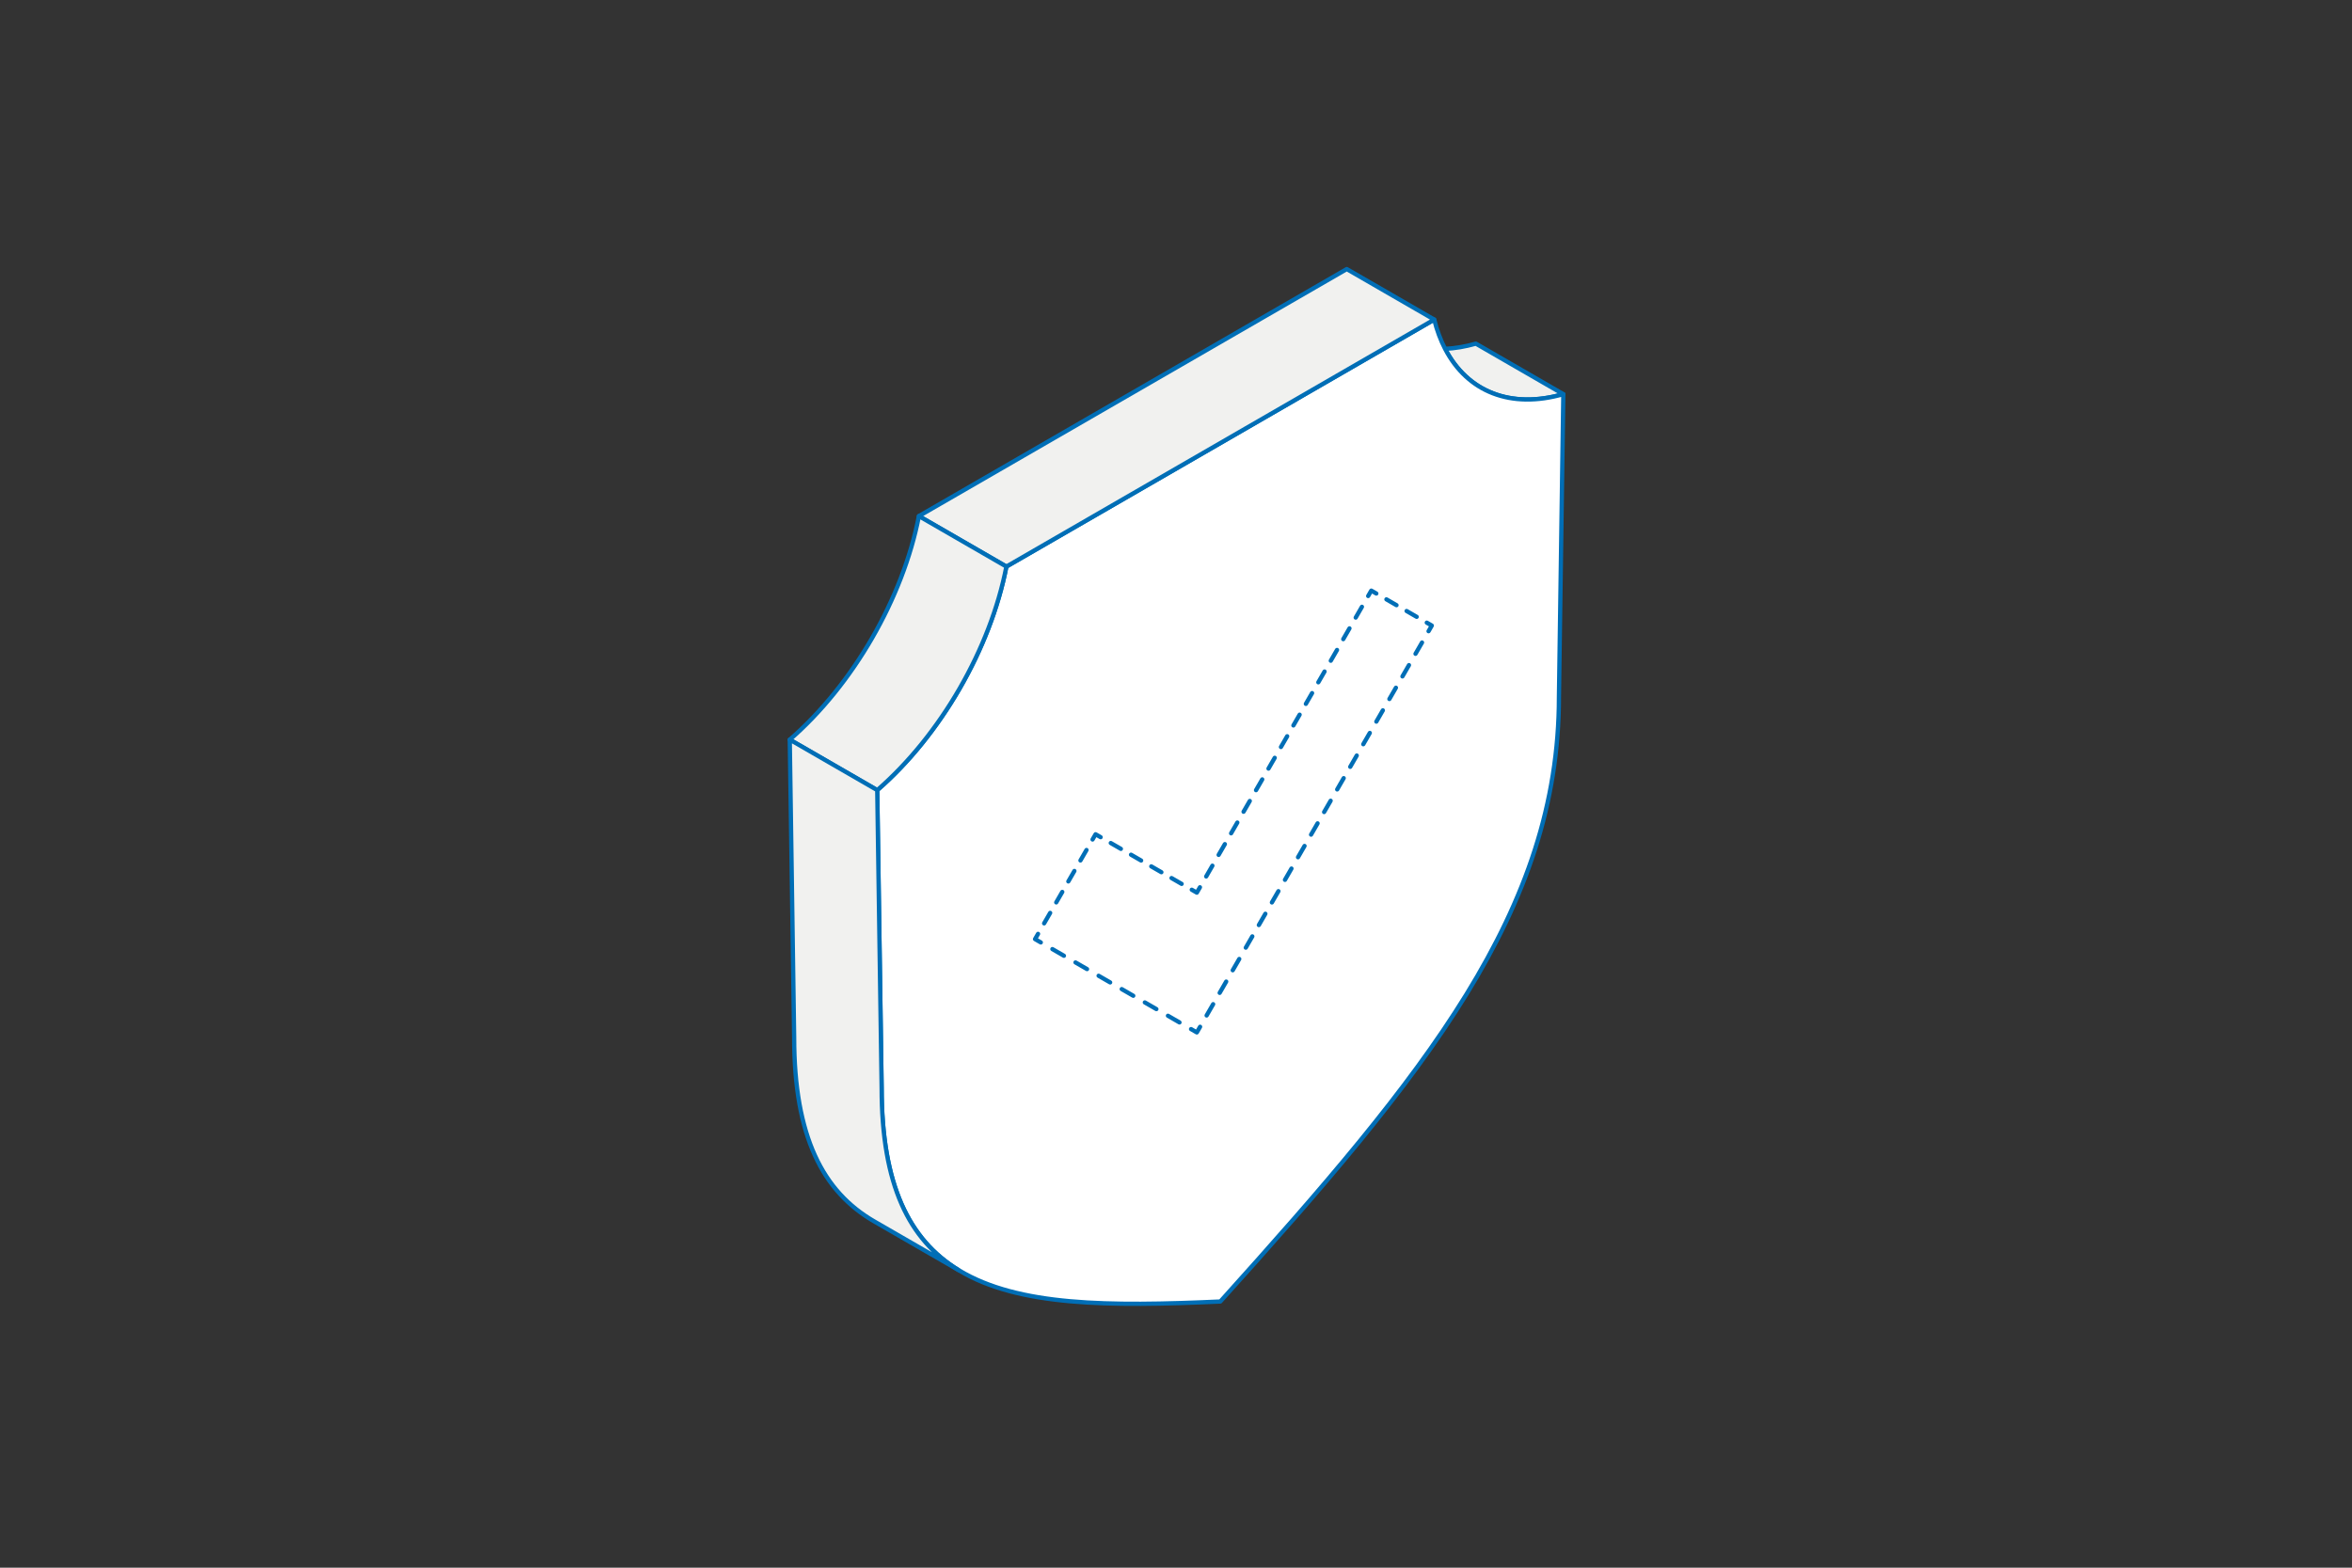
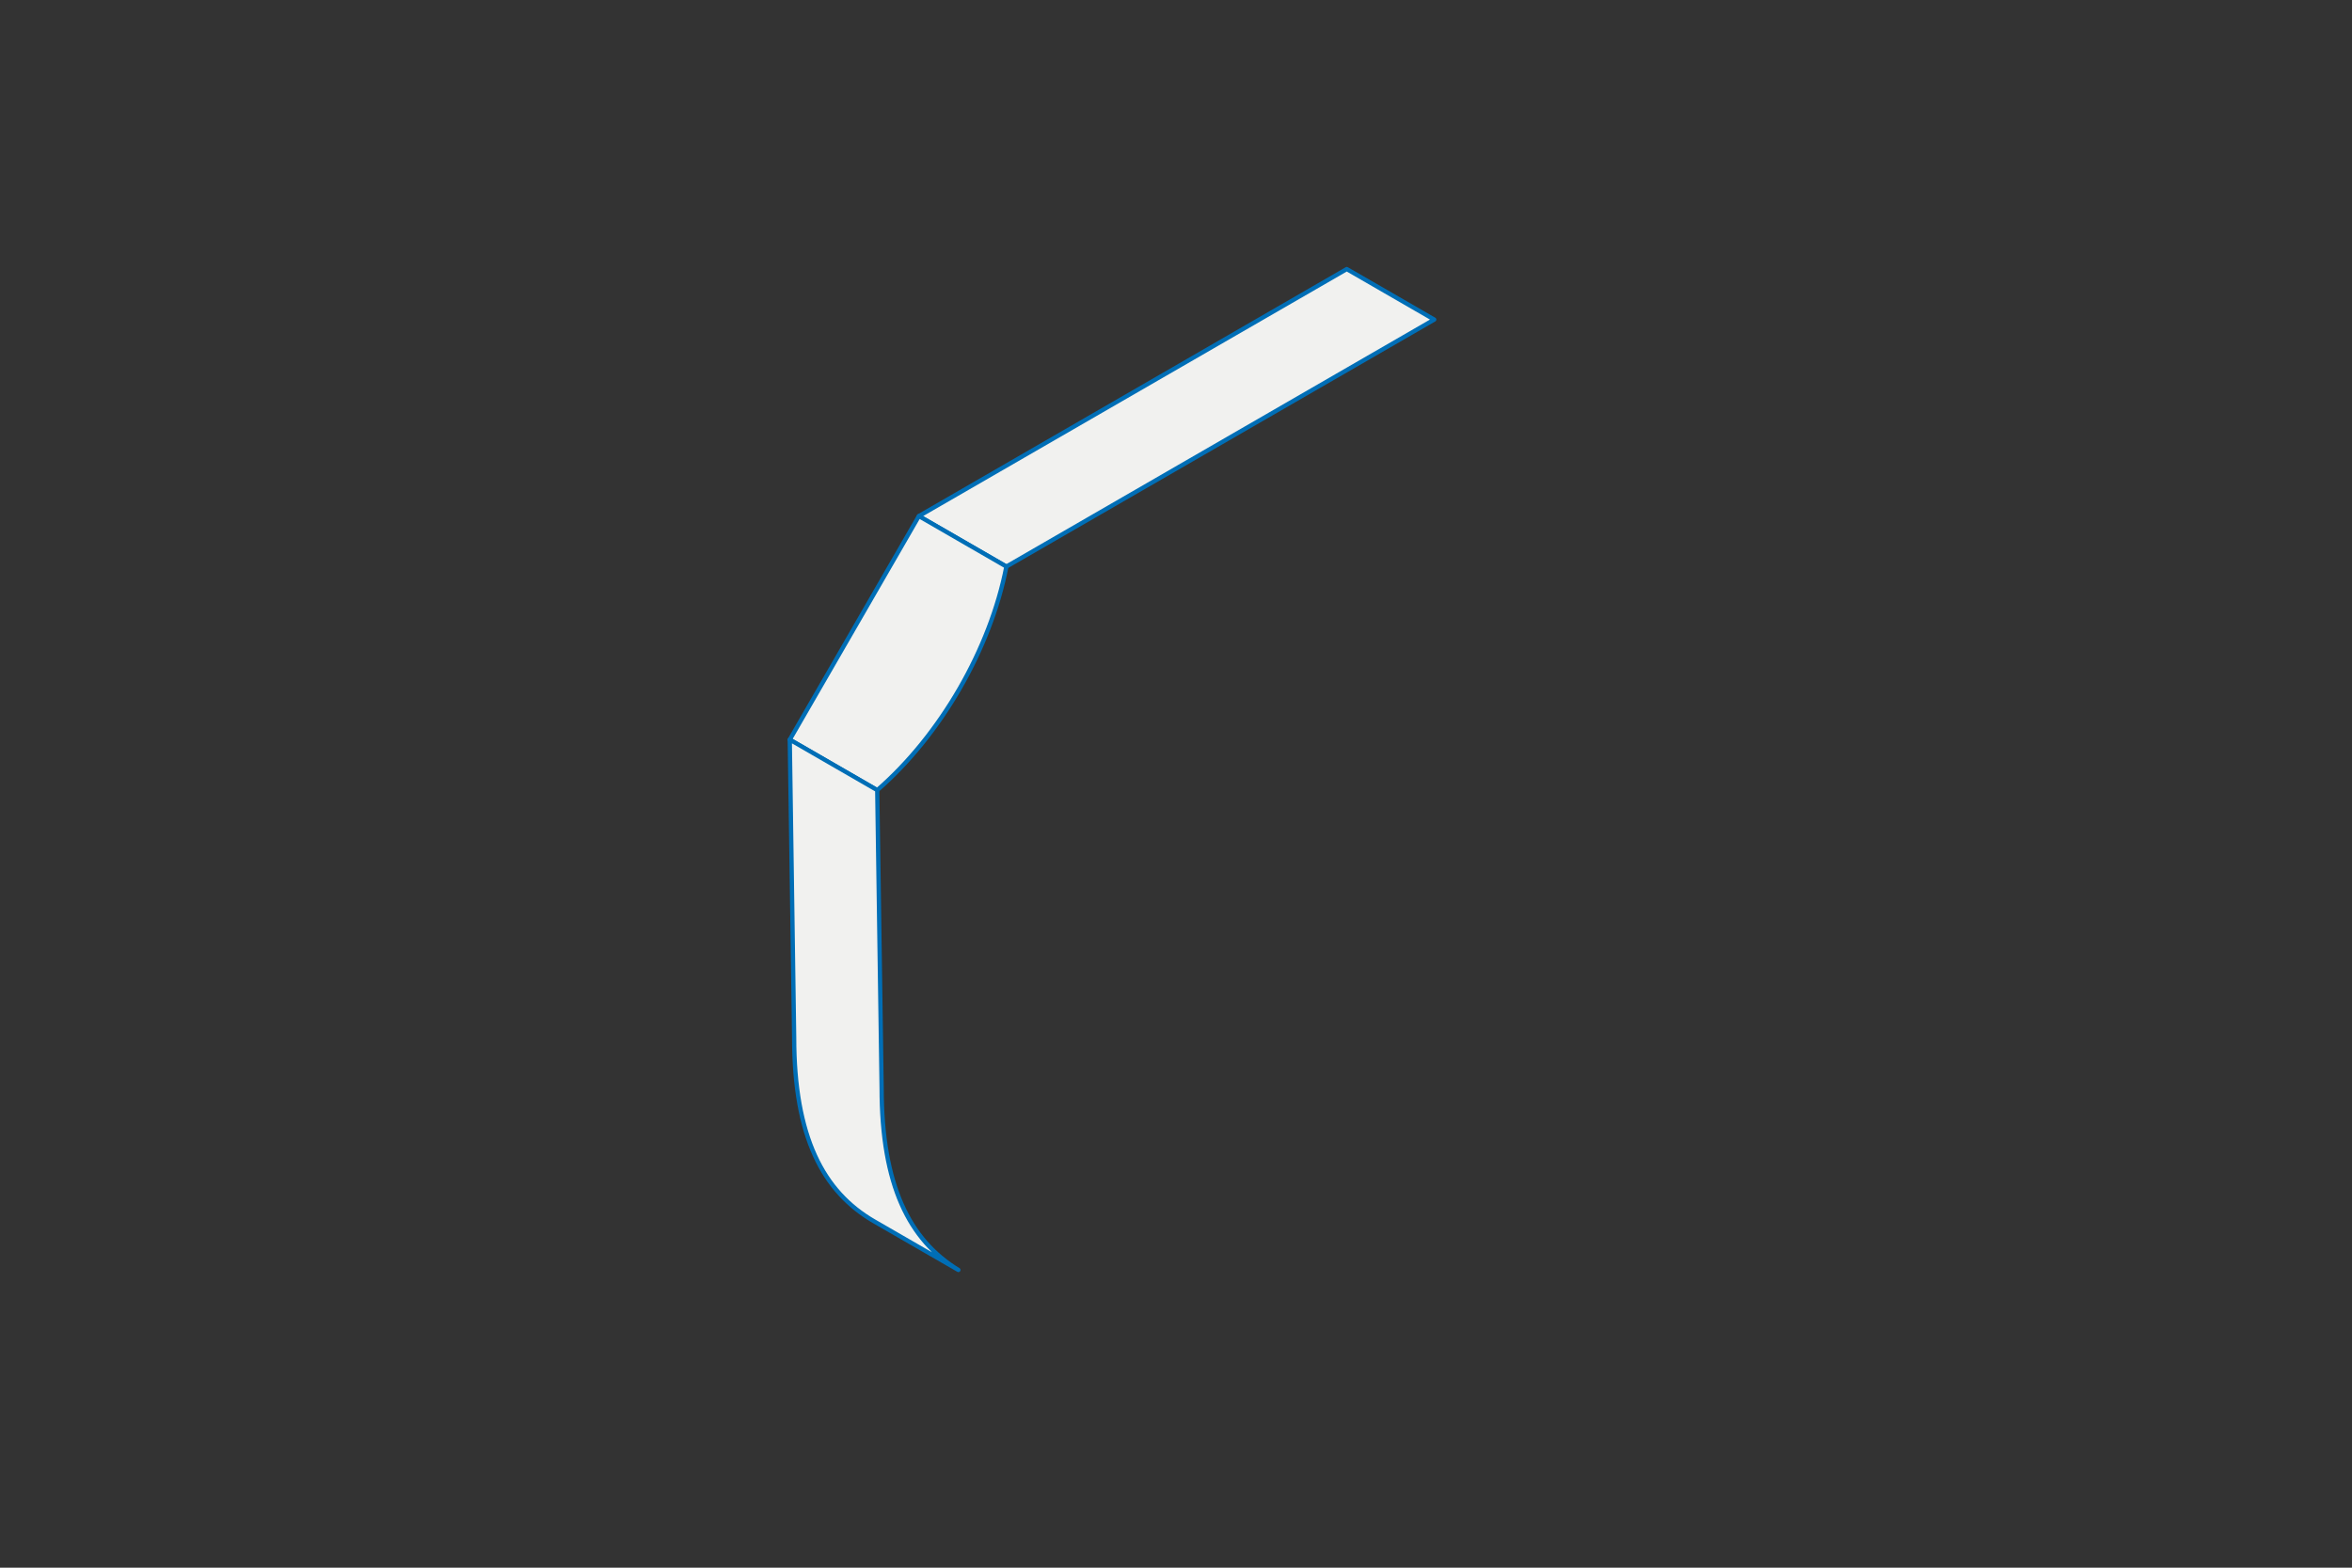
<svg xmlns="http://www.w3.org/2000/svg" width="2994" height="1996" viewBox="0 0 2994 1996" fill="none">
  <rect x="0" y="0" width="2994" height="1996" fill="#333333" stroke="none" />
  <g clip-path="url(#clip0_794_22265)">
-     <path d="M1878.7 437.523L1990.04 501.811C1923.06 520.969 1867.96 498.918 1839.55 444.145C1852.02 443.567 1865.13 441.38 1878.7 437.523Z" fill="#F1F1EF" stroke="#006EB6" stroke-width="5.431" stroke-linejoin="round" />
-     <path d="M1825.72 406.9C1829.13 420.658 1833.82 433.066 1839.55 444.188C1867.96 498.961 1923.05 521.011 1990.04 501.854L1984.45 887.45C1984.45 1159.84 1814.28 1367.61 1553.4 1657.1C1411.52 1663.46 1296.51 1663.08 1221.03 1617.56L1220.01 1616.99C1157.32 1578.67 1122.29 1508.85 1122.29 1385.23L1116.7 1006.06C1197.31 936.051 1260.76 826.184 1281.08 721.395L1825.72 406.9Z" fill="white" stroke="#006EB6" stroke-width="5.431" stroke-linejoin="round" />
    <path d="M1825.72 406.873L1281.08 721.368L1169.73 657.08L1714.38 342.586L1825.72 406.873Z" fill="#F1F1EF" stroke="#006EB6" stroke-width="5.431" stroke-linejoin="round" />
-     <path d="M1169.72 657.086L1281.07 721.373C1260.75 826.162 1197.3 936.029 1116.68 1006.04L1005.34 941.751C1085.89 871.742 1149.4 761.875 1169.72 657.086Z" fill="#F1F1EF" stroke="#006EB6" stroke-width="5.431" stroke-linejoin="round" />
+     <path d="M1169.72 657.086L1281.07 721.373C1260.75 826.162 1197.3 936.029 1116.68 1006.04L1005.34 941.751Z" fill="#F1F1EF" stroke="#006EB6" stroke-width="5.431" stroke-linejoin="round" />
    <path d="M1219.99 1616.93L1112.95 1555.15C1047.57 1517.41 1010.93 1447.27 1010.93 1320.88L1005.34 941.715L1116.68 1006L1122.28 1385.17C1122.28 1508.8 1157.31 1578.61 1219.99 1616.93Z" fill="#F1F1EF" stroke="#006EB6" stroke-width="5.431" stroke-linejoin="round" />
-     <path fill-rule="evenodd" clip-rule="evenodd" d="M1743.24 750.628C1743.99 749.329 1745.65 748.884 1746.95 749.634L1753.37 753.341C1754.67 754.091 1755.11 755.752 1754.36 757.051C1753.61 758.35 1751.95 758.795 1750.65 758.045L1746.58 755.695L1743.97 760.21C1743.22 761.509 1741.56 761.954 1740.26 761.204C1738.97 760.454 1738.52 758.793 1739.27 757.495L1743.24 750.628ZM1762.5 761.751C1763.25 760.452 1764.91 760.007 1766.21 760.757L1779.05 768.172C1780.35 768.922 1780.8 770.582 1780.05 771.881C1779.3 773.18 1777.64 773.625 1776.34 772.875L1763.5 765.46C1762.2 764.71 1761.75 763.049 1762.5 761.751ZM1735.05 770.235C1736.35 770.985 1736.79 772.646 1736.04 773.944L1728.11 787.678C1727.36 788.977 1725.7 789.422 1724.4 788.672C1723.1 787.922 1722.66 786.261 1723.41 784.962L1731.34 771.228C1732.09 769.93 1733.75 769.485 1735.05 770.235ZM1788.19 776.581C1788.94 775.282 1790.6 774.837 1791.9 775.587L1804.74 783.002C1806.04 783.752 1806.49 785.413 1805.74 786.711C1804.99 788.01 1803.33 788.455 1802.03 787.705L1789.18 780.29C1787.88 779.54 1787.44 777.88 1788.19 776.581ZM1813.88 791.411C1814.63 790.112 1816.29 789.667 1817.59 790.417L1824.01 794.125C1824.63 794.485 1825.09 795.078 1825.27 795.774C1825.46 796.469 1825.36 797.211 1825 797.834L1820.85 805.029C1820.1 806.328 1818.44 806.773 1817.14 806.023C1815.84 805.273 1815.39 803.612 1816.14 802.313L1818.94 797.47L1814.87 795.121C1813.57 794.371 1813.13 792.71 1813.88 791.411ZM1719.19 797.703C1720.49 798.453 1720.93 800.113 1720.18 801.412L1712.25 815.146C1711.5 816.445 1709.84 816.89 1708.54 816.14C1707.24 815.39 1706.8 813.729 1707.55 812.43L1715.48 798.696C1716.23 797.397 1717.89 796.953 1719.19 797.703ZM1811.54 815.709C1812.84 816.459 1813.29 818.12 1812.54 819.419L1804.23 833.808C1803.48 835.107 1801.82 835.552 1800.52 834.802C1799.22 834.052 1798.78 832.391 1799.53 831.092L1807.83 816.703C1808.58 815.404 1810.25 814.959 1811.54 815.709ZM1703.33 825.17C1704.62 825.92 1705.07 827.581 1704.32 828.88L1696.39 842.614C1695.64 843.913 1693.98 844.357 1692.68 843.607C1691.38 842.857 1690.94 841.197 1691.69 839.898L1699.62 826.164C1700.37 824.865 1702.03 824.42 1703.33 825.17ZM1794.93 844.488C1796.22 845.238 1796.67 846.899 1795.92 848.198L1787.61 862.587C1786.86 863.886 1785.2 864.331 1783.9 863.581C1782.6 862.831 1782.16 861.17 1782.91 859.871L1791.22 845.482C1791.97 844.183 1793.63 843.738 1794.93 844.488ZM1687.46 852.638C1688.76 853.388 1689.21 855.049 1688.46 856.348L1680.53 870.082C1679.78 871.38 1678.12 871.825 1676.82 871.075C1675.52 870.325 1675.07 868.664 1675.82 867.366L1683.75 853.632C1684.5 852.333 1686.17 851.888 1687.46 852.638ZM1778.31 873.267C1779.61 874.017 1780.05 875.678 1779.3 876.977L1770.99 891.366C1770.24 892.665 1768.58 893.11 1767.28 892.36C1765.98 891.61 1765.54 889.949 1766.29 888.651L1774.6 874.261C1775.35 872.962 1777.01 872.517 1778.31 873.267ZM1671.6 880.106C1672.9 880.856 1673.35 882.517 1672.6 883.816L1664.66 897.549C1663.91 898.848 1662.25 899.293 1660.96 898.543C1659.66 897.793 1659.21 896.132 1659.96 894.834L1667.89 881.1C1668.64 879.801 1670.3 879.356 1671.6 880.106ZM1761.69 902.046C1762.99 902.796 1763.43 904.457 1762.68 905.756L1754.37 920.145C1753.62 921.444 1751.96 921.889 1750.66 921.139C1749.37 920.389 1748.92 918.728 1749.67 917.43L1757.98 903.04C1758.73 901.741 1760.39 901.296 1761.69 902.046ZM1655.74 907.574C1657.04 908.324 1657.48 909.985 1656.73 911.283L1648.8 925.017C1648.05 926.316 1646.39 926.761 1645.09 926.011C1643.79 925.261 1643.35 923.6 1644.1 922.301L1652.03 908.567C1652.78 907.269 1654.44 906.824 1655.74 907.574ZM1745.07 930.825C1746.37 931.575 1746.81 933.236 1746.06 934.535L1737.76 948.924C1737.01 950.223 1735.34 950.668 1734.05 949.918C1732.75 949.168 1732.3 947.507 1733.05 946.209L1741.36 931.819C1742.11 930.52 1743.77 930.075 1745.07 930.825ZM1639.88 935.042C1641.18 935.792 1641.62 937.452 1640.87 938.751L1632.94 952.485C1632.19 953.784 1630.53 954.229 1629.23 953.479C1627.93 952.729 1627.49 951.068 1628.24 949.769L1636.17 936.035C1636.92 934.737 1638.58 934.292 1639.88 935.042ZM1728.45 959.605C1729.75 960.354 1730.2 962.015 1729.45 963.314L1721.14 977.704C1720.39 979.002 1718.73 979.447 1717.43 978.697C1716.13 977.947 1715.68 976.287 1716.43 974.988L1724.74 960.598C1725.49 959.299 1727.15 958.855 1728.45 959.605ZM1624.02 962.509C1625.32 963.259 1625.76 964.92 1625.01 966.219L1617.08 979.953C1616.33 981.252 1614.67 981.696 1613.37 980.946C1612.07 980.197 1611.63 978.536 1612.38 977.237L1620.31 963.503C1621.06 962.204 1622.72 961.759 1624.02 962.509ZM1711.83 988.384C1713.13 989.134 1713.58 990.794 1712.83 992.093L1704.52 1006.48C1703.77 1007.78 1702.11 1008.23 1700.81 1007.48C1699.51 1006.73 1699.07 1005.07 1699.82 1003.77L1708.13 989.377C1708.88 988.079 1710.54 987.634 1711.83 988.384ZM1608.15 989.977C1609.45 990.727 1609.9 992.388 1609.15 993.687L1601.22 1007.42C1600.47 1008.72 1598.81 1009.16 1597.51 1008.41C1596.21 1007.66 1595.76 1006 1596.51 1004.7L1604.44 990.971C1605.19 989.672 1606.86 989.227 1608.15 989.977ZM1695.22 1017.16C1696.52 1017.91 1696.96 1019.57 1696.21 1020.87L1687.9 1035.26C1687.15 1036.56 1685.49 1037.01 1684.19 1036.26C1682.89 1035.51 1682.45 1033.84 1683.2 1032.55L1691.51 1018.16C1692.26 1016.86 1693.92 1016.41 1695.22 1017.16ZM1592.29 1017.45C1593.59 1018.2 1594.04 1019.86 1593.29 1021.15L1585.36 1034.89C1584.61 1036.19 1582.94 1036.63 1581.65 1035.88C1580.35 1035.13 1579.9 1033.47 1580.65 1032.17L1588.58 1018.44C1589.33 1017.14 1590.99 1016.7 1592.29 1017.45ZM1576.43 1044.91C1577.73 1045.66 1578.17 1047.32 1577.42 1048.62L1569.49 1062.36C1568.74 1063.66 1567.08 1064.1 1565.78 1063.35C1564.49 1062.6 1564.04 1060.94 1564.79 1059.64L1572.72 1045.91C1573.47 1044.61 1575.13 1044.16 1576.43 1044.91ZM1678.6 1045.94C1679.9 1046.69 1680.34 1048.35 1679.59 1049.65L1671.28 1064.04C1670.53 1065.34 1668.87 1065.78 1667.57 1065.03C1666.27 1064.28 1665.83 1062.62 1666.58 1061.32L1674.89 1046.94C1675.64 1045.64 1677.3 1045.19 1678.6 1045.94ZM1392.28 1060.84C1393.03 1059.54 1394.69 1059.1 1395.99 1059.85L1402.43 1063.56C1403.73 1064.31 1404.18 1065.97 1403.43 1067.27C1402.68 1068.57 1401.02 1069.02 1399.72 1068.27L1395.62 1065.91L1393.13 1070.23C1392.38 1071.53 1390.72 1071.97 1389.42 1071.22C1388.12 1070.47 1387.67 1068.81 1388.42 1067.51L1392.28 1060.84ZM1411.61 1071.99C1412.36 1070.69 1414.02 1070.25 1415.32 1071L1428.21 1078.43C1429.51 1079.18 1429.95 1080.84 1429.2 1082.14C1428.46 1083.44 1426.79 1083.88 1425.5 1083.14L1412.61 1075.7C1411.31 1074.95 1410.86 1073.29 1411.61 1071.99ZM1560.57 1072.38C1561.87 1073.13 1562.31 1074.79 1561.56 1076.09L1553.63 1089.82C1552.88 1091.12 1551.22 1091.57 1549.92 1090.82C1548.62 1090.07 1548.18 1088.41 1548.93 1087.11L1556.86 1073.37C1557.61 1072.08 1559.27 1071.63 1560.57 1072.38ZM1661.98 1074.72C1663.28 1075.47 1663.72 1077.13 1662.97 1078.43L1654.66 1092.82C1653.91 1094.12 1652.25 1094.56 1650.96 1093.81C1649.66 1093.06 1649.21 1091.4 1649.96 1090.1L1658.27 1075.71C1659.02 1074.42 1660.68 1073.97 1661.98 1074.72ZM1384.43 1079.87C1385.73 1080.62 1386.17 1082.28 1385.42 1083.58L1377.72 1096.92C1376.97 1098.22 1375.3 1098.67 1374.01 1097.92C1372.71 1097.17 1372.26 1095.51 1373.01 1094.21L1380.72 1080.86C1381.47 1079.56 1383.13 1079.12 1384.43 1079.87ZM1437.39 1086.86C1438.14 1085.56 1439.8 1085.11 1441.1 1085.86L1453.99 1093.3C1455.29 1094.05 1455.73 1095.71 1454.98 1097.01C1454.23 1098.31 1452.57 1098.75 1451.27 1098L1438.38 1090.57C1437.09 1089.82 1436.64 1088.16 1437.39 1086.86ZM1544.71 1099.85C1546.01 1100.6 1546.45 1102.26 1545.7 1103.56L1537.77 1117.29C1537.02 1118.59 1535.36 1119.04 1534.06 1118.29C1532.76 1117.54 1532.32 1115.87 1533.07 1114.58L1541 1100.84C1541.75 1099.54 1543.41 1099.1 1544.71 1099.85ZM1463.17 1101.73C1463.92 1100.43 1465.58 1099.98 1466.88 1100.73L1479.77 1108.16C1481.06 1108.91 1481.51 1110.57 1480.76 1111.87C1480.01 1113.17 1478.35 1113.62 1477.05 1112.87L1464.16 1105.44C1462.86 1104.69 1462.42 1103.03 1463.17 1101.73ZM1645.36 1103.5C1646.66 1104.25 1647.11 1105.91 1646.36 1107.21L1638.05 1121.6C1637.3 1122.9 1635.64 1123.34 1634.34 1122.59C1633.04 1121.84 1632.59 1120.18 1633.34 1118.88L1641.65 1104.49C1642.4 1103.19 1644.06 1102.75 1645.36 1103.5ZM1369.02 1106.56C1370.31 1107.31 1370.76 1108.97 1370.01 1110.27L1362.3 1123.62C1361.55 1124.92 1359.89 1125.36 1358.59 1124.61C1357.29 1123.86 1356.85 1122.2 1357.6 1120.9L1365.31 1107.56C1366.06 1106.26 1367.72 1105.81 1369.02 1106.56ZM1488.95 1116.59C1489.7 1115.3 1491.36 1114.85 1492.66 1115.6L1505.54 1123.03C1506.84 1123.78 1507.29 1125.44 1506.54 1126.74C1505.79 1128.04 1504.13 1128.49 1502.83 1127.74L1489.94 1120.3C1488.64 1119.55 1488.2 1117.89 1488.95 1116.59ZM1528.84 1127.32C1530.14 1128.07 1530.59 1129.73 1529.84 1131.03L1525.87 1137.89C1525.12 1139.19 1523.46 1139.64 1522.16 1138.89L1515.72 1135.17C1514.42 1134.42 1513.98 1132.76 1514.72 1131.46C1515.47 1130.16 1517.13 1129.72 1518.43 1130.47L1522.53 1132.83L1525.14 1128.31C1525.89 1127.01 1527.55 1126.57 1528.84 1127.32ZM1628.74 1132.28C1630.04 1133.03 1630.49 1134.69 1629.74 1135.99L1621.43 1150.38C1620.68 1151.68 1619.02 1152.12 1617.72 1151.37C1616.42 1150.62 1615.97 1148.96 1616.72 1147.66L1625.03 1133.27C1625.78 1131.97 1627.44 1131.53 1628.74 1132.28ZM1353.6 1133.26C1354.9 1134.01 1355.35 1135.67 1354.6 1136.97L1346.89 1150.31C1346.14 1151.61 1344.48 1152.06 1343.18 1151.31C1341.88 1150.56 1341.44 1148.9 1342.19 1147.6L1349.89 1134.25C1350.64 1132.95 1352.3 1132.51 1353.6 1133.26ZM1338.19 1159.95C1339.49 1160.7 1339.93 1162.36 1339.18 1163.66L1331.48 1177.01C1330.73 1178.31 1329.07 1178.75 1327.77 1178C1326.47 1177.25 1326.02 1175.59 1326.77 1174.29L1334.48 1160.95C1335.23 1159.65 1336.89 1159.2 1338.19 1159.95ZM1612.13 1161.06C1613.42 1161.81 1613.87 1163.47 1613.12 1164.77L1604.81 1179.16C1604.06 1180.46 1602.4 1180.9 1601.1 1180.15C1599.8 1179.4 1599.36 1177.74 1600.11 1176.44L1608.42 1162.05C1609.17 1160.75 1610.83 1160.31 1612.13 1161.06ZM1322.78 1186.65C1324.08 1187.4 1324.52 1189.06 1323.77 1190.36L1321.28 1194.68L1326.28 1197.56C1327.58 1198.31 1328.02 1199.97 1327.27 1201.27C1326.53 1202.57 1324.86 1203.02 1323.57 1202.27L1316.21 1198.02C1315.59 1197.66 1315.13 1197.07 1314.94 1196.38C1314.76 1195.68 1314.86 1194.94 1315.22 1194.31L1319.07 1187.64C1319.82 1186.34 1321.48 1185.9 1322.78 1186.65ZM1595.51 1189.84C1596.81 1190.59 1597.25 1192.25 1596.5 1193.55L1588.19 1207.94C1587.44 1209.23 1585.78 1209.68 1584.48 1208.93C1583.18 1208.18 1582.74 1206.52 1583.49 1205.22L1591.8 1190.83C1592.55 1189.53 1594.21 1189.09 1595.51 1189.84ZM1337.28 1207.05C1338.03 1205.75 1339.69 1205.3 1340.99 1206.05L1355.7 1214.54C1357 1215.29 1357.45 1216.95 1356.7 1218.25C1355.95 1219.55 1354.29 1219.99 1352.99 1219.24L1338.28 1210.76C1336.98 1210.01 1336.53 1208.35 1337.28 1207.05ZM1578.89 1218.62C1580.19 1219.37 1580.63 1221.03 1579.88 1222.33L1571.57 1236.72C1570.82 1238.01 1569.16 1238.46 1567.86 1237.71C1566.56 1236.96 1566.12 1235.3 1566.87 1234L1575.18 1219.61C1575.93 1218.31 1577.59 1217.87 1578.89 1218.62ZM1366.7 1224.02C1367.45 1222.72 1369.11 1222.28 1370.41 1223.03L1385.12 1231.51C1386.42 1232.26 1386.87 1233.93 1386.12 1235.22C1385.37 1236.52 1383.71 1236.97 1382.41 1236.22L1367.7 1227.73C1366.4 1226.98 1365.95 1225.32 1366.7 1224.02ZM1396.13 1241C1396.88 1239.7 1398.54 1239.25 1399.83 1240L1414.55 1248.49C1415.84 1249.24 1416.29 1250.9 1415.54 1252.2C1414.79 1253.5 1413.13 1253.94 1411.83 1253.19L1397.12 1244.71C1395.82 1243.96 1395.38 1242.3 1396.13 1241ZM1562.27 1247.4C1563.57 1248.15 1564.01 1249.81 1563.26 1251.1L1554.96 1265.49C1554.21 1266.79 1552.54 1267.24 1551.25 1266.49C1549.95 1265.74 1549.5 1264.08 1550.25 1262.78L1558.56 1248.39C1559.31 1247.09 1560.97 1246.65 1562.27 1247.4ZM1425.55 1257.97C1426.3 1256.67 1427.96 1256.23 1429.26 1256.98L1443.97 1265.47C1445.27 1266.21 1445.71 1267.88 1444.96 1269.17C1444.21 1270.47 1442.55 1270.92 1441.25 1270.17L1426.54 1261.68C1425.24 1260.93 1424.8 1259.27 1425.55 1257.97ZM1454.97 1274.95C1455.72 1273.65 1457.38 1273.2 1458.68 1273.95L1473.39 1282.44C1474.69 1283.19 1475.13 1284.85 1474.38 1286.15C1473.64 1287.45 1471.97 1287.89 1470.68 1287.14L1455.96 1278.66C1454.67 1277.91 1454.22 1276.25 1454.97 1274.95ZM1545.65 1276.17C1546.95 1276.92 1547.4 1278.59 1546.65 1279.88L1538.34 1294.27C1537.59 1295.57 1535.93 1296.02 1534.63 1295.27C1533.33 1294.52 1532.88 1292.86 1533.63 1291.56L1541.94 1277.17C1542.69 1275.87 1544.35 1275.42 1545.65 1276.17ZM1484.39 1291.92C1485.14 1290.62 1486.8 1290.18 1488.1 1290.93L1502.81 1299.42C1504.11 1300.17 1504.56 1301.83 1503.81 1303.13C1503.06 1304.42 1501.4 1304.87 1500.1 1304.12L1485.39 1295.63C1484.09 1294.88 1483.64 1293.22 1484.39 1291.92ZM1529.03 1304.95C1530.33 1305.7 1530.78 1307.36 1530.03 1308.66L1525.87 1315.86C1525.12 1317.16 1523.46 1317.6 1522.16 1316.85L1514.81 1312.61C1513.51 1311.86 1513.06 1310.2 1513.81 1308.9C1514.56 1307.6 1516.22 1307.15 1517.52 1307.9L1522.53 1310.79L1525.32 1305.95C1526.07 1304.65 1527.74 1304.2 1529.03 1304.95Z" fill="#006EB6" />
  </g>
  <defs>
    <clipPath id="clip0_794_22265">
      <rect width="2992.48" height="1994.99" fill="white" transform="translate(0.602 0.428)" />
    </clipPath>
  </defs>
</svg>